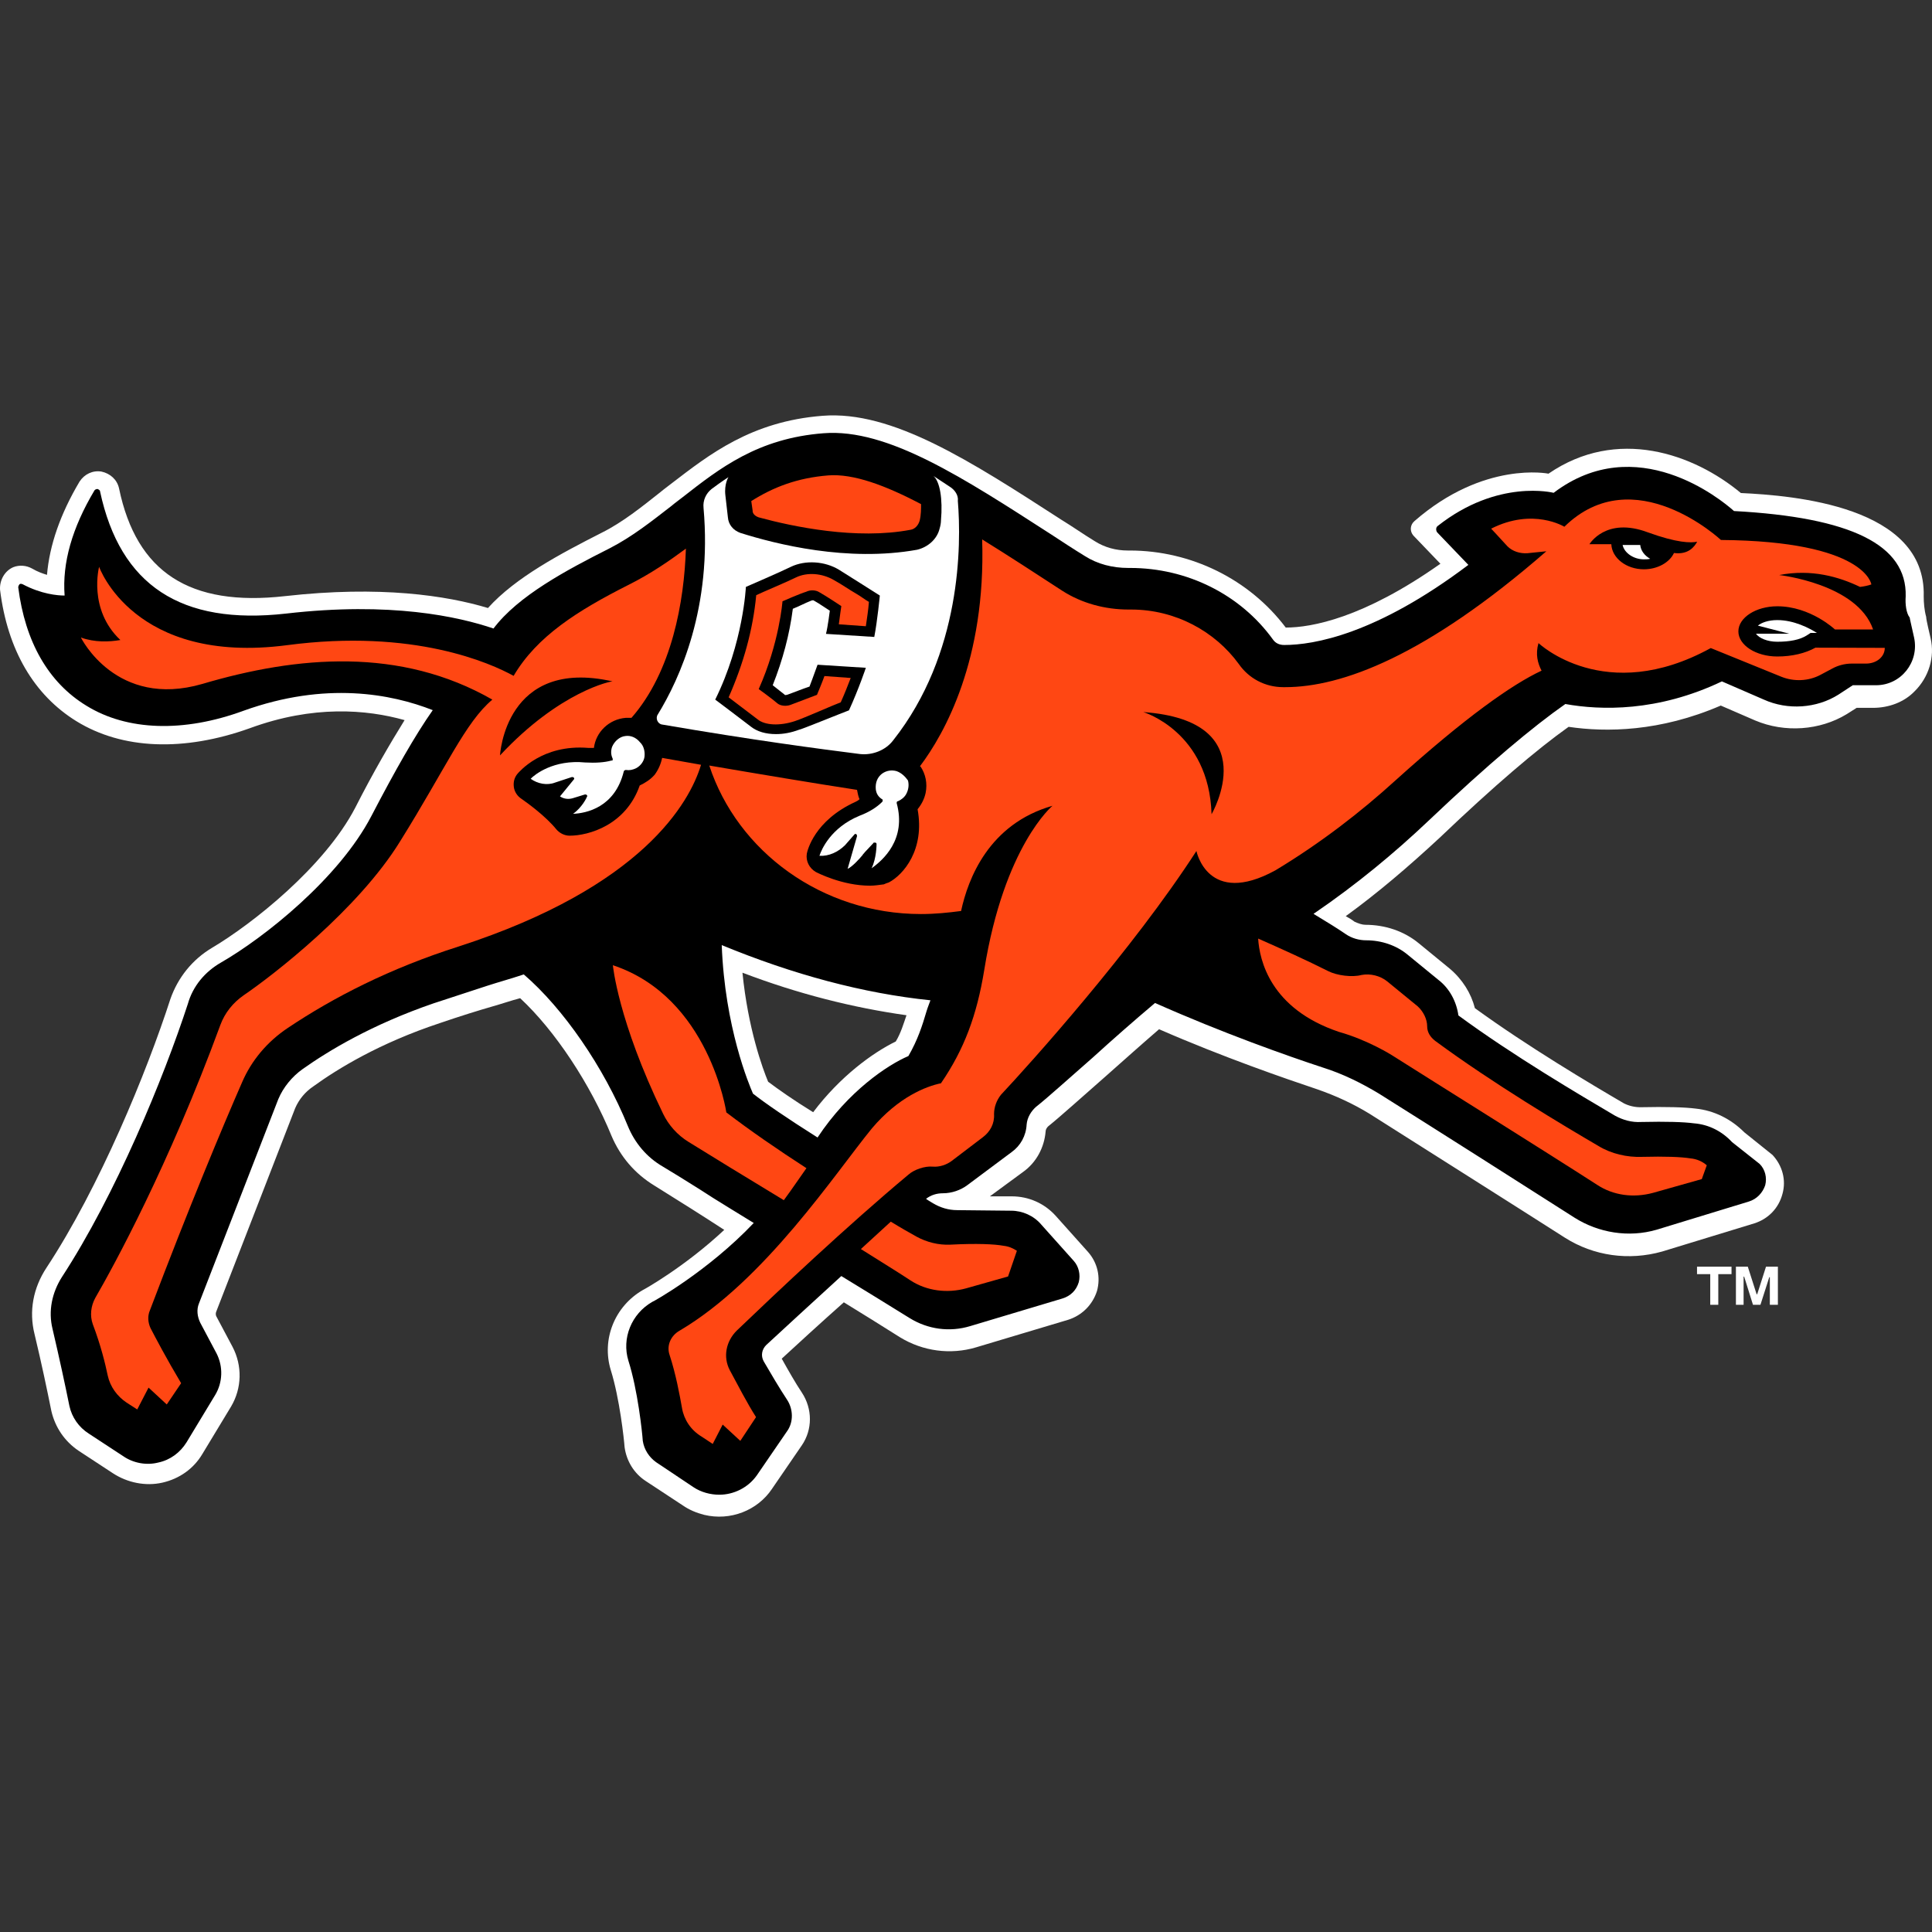
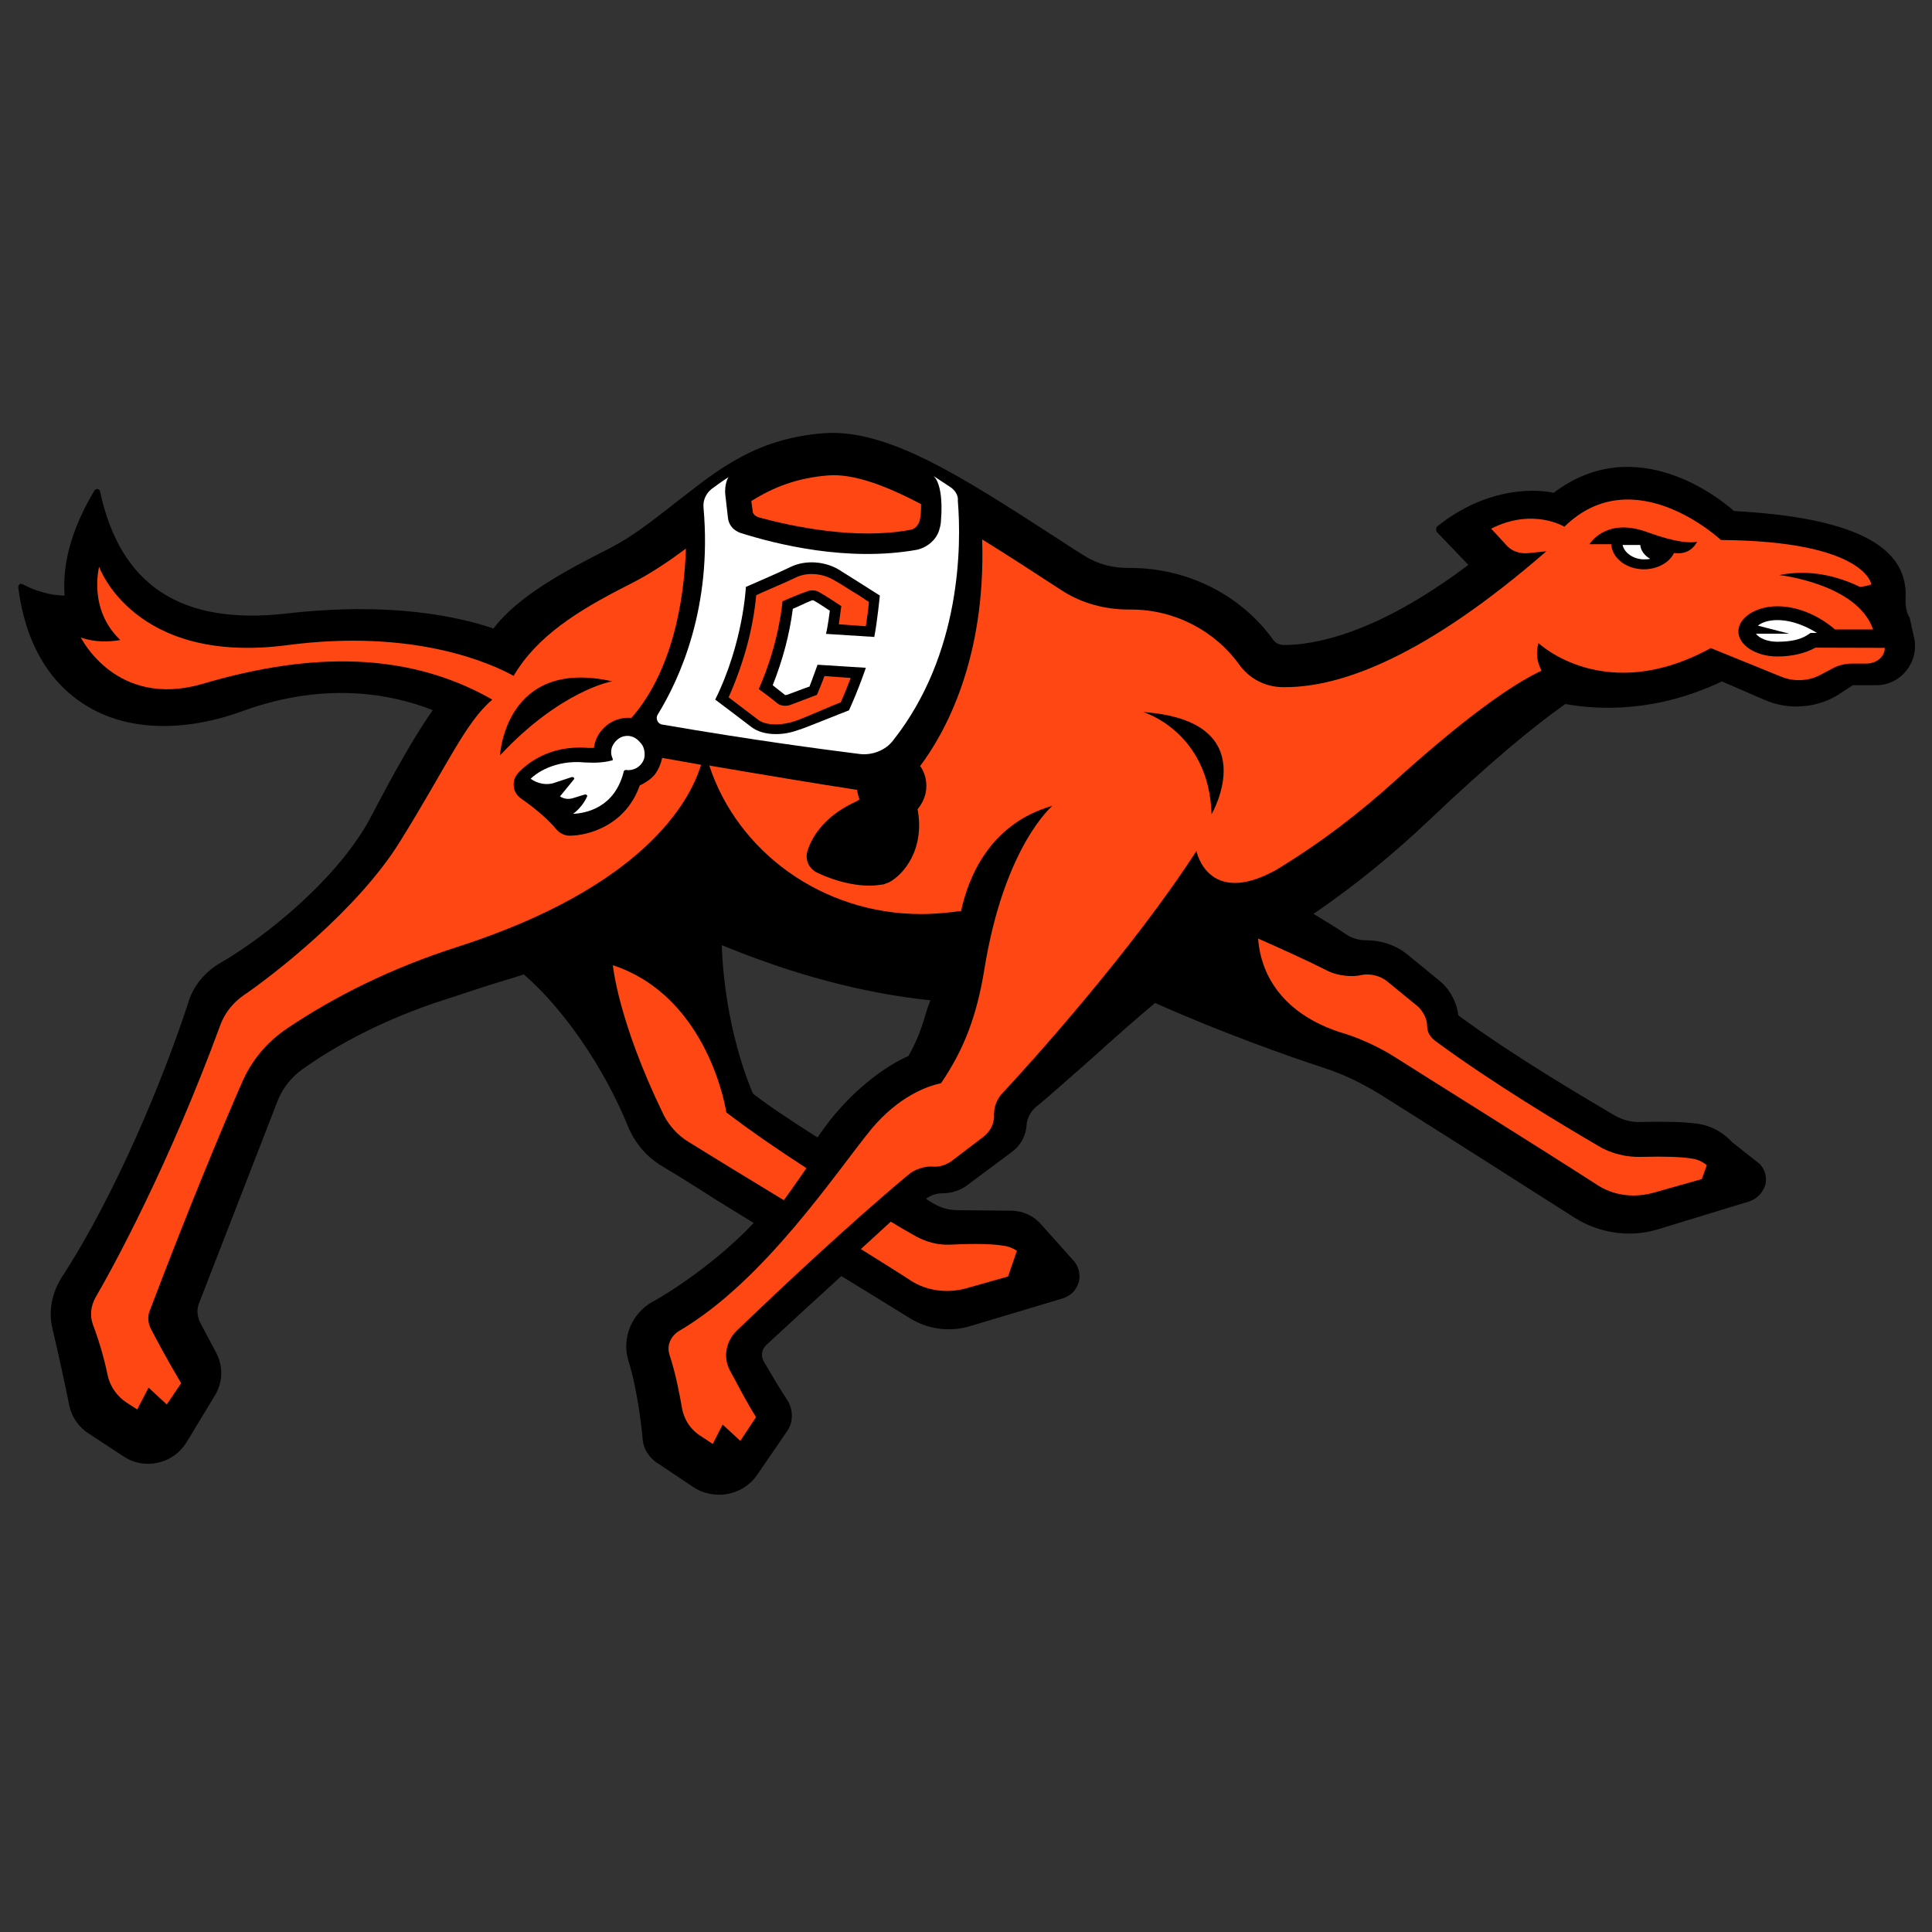
<svg xmlns="http://www.w3.org/2000/svg" width="200" height="200" viewBox="0 0 200 200" fill="none">
  <rect x="0" y="0" width="200" height="200" fill="#333333" stroke="none" />
-   <path d="M146.313 55.442L149.11 58.358C141.135 63.992 135.759 64.965 133.1 64.965C129.331 59.965 123.3 56.99 116.952 56.99H116.753C115.523 56.99 114.353 56.672 113.321 56.017C112.151 55.303 111.06 54.53 109.889 53.815C100.466 47.725 92.352 42.468 85.151 43.043C77.751 43.618 73.407 47.07 69.518 50.046C69.121 50.364 68.745 50.621 68.348 50.959C66.463 52.447 64.46 54.073 62.257 55.164C58.052 57.307 53.37 59.767 50.513 62.941C46.228 61.652 39.364 60.6 29.504 61.711C19.645 62.822 14.13 59.251 12.324 50.562C12.126 49.649 11.412 49.014 10.499 48.816C9.587 48.677 8.753 49.074 8.238 49.848C6.234 53.22 5.123 56.454 4.865 59.509C4.409 59.37 3.893 59.192 3.318 58.854C2.742 58.537 2.028 58.458 1.373 58.715C0.461 59.112 -0.055 60.084 0.005 61.056C0.778 67.286 3.516 71.948 7.92 74.665C12.662 77.582 19.01 77.84 25.874 75.38C32.42 72.979 37.936 73.436 41.883 74.546C40.396 76.947 38.65 79.923 36.765 83.632C33.591 89.723 26.132 95.635 21.986 98.095C19.902 99.325 18.415 101.209 17.641 103.411C15.181 111.009 10.321 122.873 4.806 131.245C3.437 133.328 2.98 135.728 3.576 138.109C4.29 141.084 4.865 143.822 5.321 146.084C5.718 147.77 6.69 149.198 8.119 150.17L11.689 152.511C13.177 153.483 15.062 153.88 16.808 153.483C18.553 153.087 20.041 152.055 20.954 150.508L23.93 145.588C25.041 143.703 25.1 141.382 24.069 139.418L22.382 136.244C22.323 136.105 22.323 135.926 22.382 135.788L30.556 114.719C30.953 113.807 31.587 113.033 32.44 112.458C34.96 110.633 39.304 107.974 45.534 105.911C47.795 105.137 49.481 104.621 51.049 104.165C51.961 103.907 52.874 103.59 53.846 103.332C57.476 106.705 61.107 112.22 63.309 117.596C64.221 119.738 65.709 121.484 67.713 122.714C68.626 123.289 69.975 124.142 71.542 125.115C72.653 125.829 73.803 126.543 74.974 127.317C70.887 131.145 66.681 133.486 66.543 133.546C63.626 135.232 62.257 138.664 63.23 141.838C64.142 144.755 64.598 148.98 64.658 149.813C64.856 151.242 65.63 152.531 66.86 153.325L70.689 155.844C71.343 156.3 72.117 156.618 72.891 156.816C75.609 157.471 78.406 156.36 79.894 154.158L83.008 149.615C84.119 147.988 84.119 145.846 83.008 144.159C82.354 143.187 81.58 141.818 80.925 140.648C82.473 139.22 84.873 137.018 87.353 134.815C89.357 136.045 91.241 137.216 93.186 138.446C95.526 139.874 98.383 140.271 101.041 139.477L110.584 136.621C112.012 136.164 113.103 135.073 113.559 133.645C113.956 132.217 113.619 130.729 112.647 129.618L109.274 125.849C108.104 124.559 106.477 123.845 104.731 123.845H102.47L105.902 121.325C107.271 120.353 108.104 118.806 108.243 117.12C108.243 116.921 108.382 116.723 108.501 116.604C109.79 115.572 111.933 113.628 114.472 111.406C116.218 109.859 118.102 108.173 119.987 106.546C126.673 109.462 133.08 111.664 136.393 112.775C138.278 113.43 140.083 114.263 141.77 115.295C147.086 118.667 156.946 124.896 162.005 128.13C164.981 130.015 168.611 130.53 172.063 129.558L181.605 126.642C183.033 126.186 184.125 125.095 184.521 123.587C184.918 122.159 184.521 120.671 183.49 119.56L180.573 117.219C179.205 115.85 177.459 114.957 175.515 114.759C174.404 114.62 172.539 114.561 169.801 114.62C169.226 114.62 168.631 114.481 168.115 114.223C164.683 112.22 158.136 108.331 152.681 104.364C152.284 102.816 151.391 101.388 150.082 100.277L146.908 97.678C145.36 96.389 143.396 95.734 141.333 95.734C141.016 95.734 140.619 95.595 140.222 95.416C139.964 95.218 139.647 95.02 139.31 94.841C142.543 92.5 145.737 89.782 149.03 86.727C154.665 81.351 159.089 77.582 162.382 75.241C166.27 75.816 171.845 75.757 178.133 73.039L181.704 74.586C184.759 75.876 188.39 75.618 191.167 73.931L192.199 73.277H193.885C195.512 73.277 197.119 72.701 198.23 71.531C199.658 70.103 200.313 68.02 199.856 66.076C199.4 64.131 199.4 63.992 199.4 63.873C199.202 63.159 199.142 62.386 199.142 61.731C199.4 52.387 185.652 51.296 180.216 51.038C175.296 46.951 167.381 44.174 160.299 49.034C160.299 49.034 153.613 47.666 146.412 53.954C145.975 54.331 145.916 54.986 146.313 55.442ZM79.517 111.982C78.942 110.613 77.434 106.466 76.859 100.693C82.632 102.896 88.345 104.324 93.84 105.098C93.523 106.01 93.265 106.923 92.729 107.815C90.329 108.986 86.956 111.446 84.179 115.136C82.116 113.866 80.548 112.755 79.517 111.982Z" fill="white" />
  <path d="M197.276 61.73C197.415 56.414 191.642 53.557 179.501 52.902C178.132 51.672 169.383 44.53 160.833 51.017C160.833 51.017 155.06 49.53 148.83 54.45C148.632 54.588 148.632 54.906 148.771 55.104L152.005 58.477C142.462 65.678 135.995 66.769 132.94 66.769C132.424 66.769 132.027 66.571 131.769 66.194C128.397 61.532 122.882 58.794 116.99 58.794H116.792C115.165 58.794 113.617 58.397 112.308 57.564C111.138 56.85 109.967 56.076 108.876 55.362C99.731 49.47 91.894 44.332 85.268 44.848C78.464 45.364 74.496 48.478 70.687 51.454C70.29 51.771 69.913 52.029 69.517 52.367C67.513 53.914 65.49 55.541 63.089 56.771C58.606 59.032 53.626 61.691 51.087 65.063C47.456 63.833 40.453 62.266 29.622 63.516C18.73 64.746 12.442 60.599 10.359 50.879C10.359 50.74 10.22 50.68 10.101 50.621C9.962 50.621 9.843 50.68 9.783 50.76C7.462 54.648 6.431 58.278 6.689 61.651C5.974 61.651 4.288 61.512 2.344 60.48C2.205 60.421 2.086 60.421 2.027 60.48C1.967 60.54 1.888 60.679 1.888 60.798C2.602 66.432 5.002 70.657 8.95 73.058C13.156 75.657 19.008 75.855 25.218 73.574C33.708 70.519 40.513 71.828 44.798 73.514C42.973 76.113 40.91 79.743 38.45 84.465C35.077 90.952 27.301 97.102 22.877 99.641C21.19 100.613 19.96 102.101 19.445 103.926C16.925 111.644 11.985 123.646 6.411 132.196C5.379 133.823 4.982 135.708 5.439 137.572C6.153 140.627 6.728 143.286 7.185 145.547C7.442 146.718 8.157 147.749 9.188 148.404L12.759 150.745C13.791 151.459 15.16 151.717 16.39 151.4C17.619 151.142 18.651 150.368 19.306 149.317L22.282 144.397C23.055 143.107 23.115 141.48 22.42 140.112L20.734 136.937C20.417 136.283 20.337 135.569 20.595 134.934L28.808 113.786C29.324 112.556 30.237 111.445 31.328 110.671C33.986 108.787 38.47 106.069 44.877 103.867C47.218 103.093 48.825 102.577 50.452 102.042C51.682 101.645 52.852 101.328 54.221 100.871C58.308 104.383 62.514 110.473 64.993 116.563C65.708 118.309 66.938 119.797 68.624 120.769C69.596 121.345 70.965 122.198 72.512 123.17C74.198 124.281 76.143 125.431 78.027 126.602C73.286 131.601 67.592 134.775 67.513 134.775C65.371 136.005 64.339 138.544 65.053 140.865C66.025 143.921 66.481 148.265 66.541 149.158C66.68 150.07 67.196 150.844 67.91 151.36L71.798 153.959C72.572 154.475 73.544 154.733 74.457 154.733C75.944 154.733 77.432 154.018 78.345 152.729L81.459 148.186C82.174 147.214 82.114 145.845 81.459 144.873C80.686 143.702 79.773 142.155 79.059 140.925C78.742 140.35 78.861 139.695 79.317 139.239C81.063 137.612 83.979 134.954 87.094 132.097C89.553 133.585 91.835 135.013 94.156 136.442C96.041 137.612 98.302 137.929 100.445 137.275L109.987 134.418C110.82 134.16 111.415 133.585 111.673 132.732C111.872 131.958 111.673 131.105 111.157 130.53L107.785 126.76C107.011 125.848 105.841 125.332 104.67 125.332L99.096 125.273C98.183 125.273 97.35 125.015 96.576 124.558C96.378 124.419 96.12 124.3 95.862 124.102C96.378 123.705 96.973 123.527 97.608 123.527C98.52 123.527 99.433 123.209 100.127 122.694L104.73 119.261C105.642 118.607 106.218 117.575 106.277 116.405C106.337 115.691 106.733 115.036 107.249 114.58C108.479 113.608 110.622 111.663 113.141 109.461C115.145 107.636 117.426 105.633 119.569 103.827C126.572 106.942 133.376 109.342 136.947 110.513C139.03 111.167 140.975 112.14 142.78 113.231C148.156 116.603 157.956 122.832 163.015 126.066C165.475 127.613 168.59 128.149 171.506 127.296L181.048 124.38C181.881 124.122 182.476 123.467 182.734 122.694C182.933 121.92 182.734 121.067 182.159 120.491L179.302 118.23C178.271 117.119 176.902 116.405 175.354 116.286C174.323 116.147 172.498 116.087 169.899 116.147C168.927 116.206 168.014 115.948 167.181 115.492C163.551 113.35 156.607 109.263 150.973 105.117C150.775 103.688 150.06 102.32 148.89 101.427L145.716 98.828C144.545 97.856 142.998 97.34 141.431 97.34C140.717 97.34 139.943 97.142 139.288 96.685C138.455 96.11 137.285 95.396 135.975 94.602C140.459 91.547 144.407 88.254 147.839 85.001C154.127 79.029 158.73 75.201 162.043 72.879C165.673 73.534 171.585 73.713 178.251 70.538L182.595 72.423C185.055 73.534 188.051 73.336 190.313 71.907L191.8 70.935H194.201C196.8 70.935 198.684 68.535 198.149 66.015C197.891 64.845 197.692 64.012 197.692 63.932C197.335 63.476 197.216 62.563 197.276 61.73ZM95.922 104.66C95.465 106.208 95.009 107.636 94.037 109.322C91.894 110.235 87.808 112.953 84.633 117.754C81.459 115.75 79.178 114.183 77.948 113.211C77.551 112.298 75.032 106.347 74.714 97.836C82.114 100.891 89.375 102.835 96.318 103.55C96.18 103.946 96.041 104.264 95.922 104.66Z" fill="black" />
  <path d="M78.545 53.558C82.116 54.53 88.663 55.899 94.237 54.847C94.694 54.788 95.07 54.391 95.209 53.875C95.348 53.3 95.348 52.705 95.348 52.189C91.658 50.245 88.345 49.015 85.746 49.213C82.513 49.471 80.033 50.443 77.772 51.872L77.91 52.844C77.891 53.161 78.148 53.419 78.545 53.558Z" fill="#FF4713" />
  <path d="M71.281 118.211C73.484 119.58 77.174 121.841 81.141 124.242C82.054 123.012 82.827 121.841 83.482 120.929C80.566 119.044 77.65 117.04 75.19 115.156C75.19 115.156 73.444 103.233 63.445 99.92C63.445 99.92 63.961 105.633 68.643 115.295C69.198 116.445 70.111 117.497 71.281 118.211Z" fill="#FF4713" />
  <path d="M98.384 128.846C97.154 128.905 95.924 128.588 94.872 128.013C94.158 127.616 93.246 127.1 92.214 126.465L89.119 129.302C91.063 130.532 92.888 131.643 94.237 132.536C95.924 133.647 98.066 133.905 100.01 133.369L104.355 132.139L105.268 129.481C104.871 129.223 104.434 129.024 103.899 128.965C102.927 128.786 101.102 128.707 98.384 128.846Z" fill="#FF4713" />
  <path d="M169.979 119.758C168.432 119.817 166.805 119.44 165.496 118.647C161.925 116.564 154.545 112.159 148.574 107.755C148.058 107.359 147.741 106.843 147.741 106.267C147.741 105.494 147.344 104.72 146.769 104.184L143.594 101.586C142.88 101.01 141.849 100.752 140.936 100.931C139.964 101.189 138.417 100.99 137.504 100.534C135.302 99.423 132.584 98.193 130.243 97.162C130.382 99.364 131.473 104.422 138.615 106.823C141.591 107.656 144.071 109.223 144.071 109.223C148.673 112.14 159.703 119.024 165.337 122.654C167.024 123.765 169.107 124.023 171.11 123.487L176.169 122.059L176.685 120.63C176.229 120.234 175.653 119.976 174.999 119.916C174.007 119.758 172.38 119.698 169.979 119.758Z" fill="#FF4713" />
  <path d="M72.572 79.17C71.084 78.912 69.656 78.654 68.545 78.456C68.406 79.11 68.148 79.686 67.771 80.201C67.315 80.717 66.799 81.034 66.224 81.312C64.795 85.399 60.967 86.51 58.963 86.51C58.447 86.51 57.931 86.252 57.594 85.855C56.483 84.486 54.618 83.137 53.964 82.681C53.567 82.423 53.249 81.967 53.19 81.451C53.13 80.935 53.249 80.479 53.587 80.082C53.725 79.943 56.106 77.027 60.907 77.424C61.105 77.424 61.304 77.424 61.482 77.424C61.681 75.797 63.03 74.448 64.795 74.309C64.994 74.309 65.192 74.309 65.371 74.309C69.576 69.508 70.826 62.248 71.005 56.792C69.259 58.081 67.374 59.391 65.033 60.561C59.776 63.22 55.571 65.878 53.17 69.965C50.829 68.675 42.854 65.045 29.701 66.79C13.831 68.854 10.26 58.677 10.26 58.677C10.26 58.677 9.089 63.081 12.462 66.255C11.291 66.453 9.803 66.513 8.375 65.997C8.375 65.997 12.005 73.397 20.953 70.798C30.812 67.882 41.446 66.969 50.968 72.425C48.171 74.766 46.167 79.487 41.426 87.085C37.081 94.148 28.253 100.972 25.218 103.035C24.107 103.809 23.274 104.86 22.817 106.09C17.461 120.672 11.748 131.107 9.863 134.36C9.407 135.193 9.288 136.185 9.605 137.078C10.438 139.28 10.895 141.165 11.152 142.395C11.41 143.565 12.124 144.537 13.097 145.192L14.207 145.906L15.378 143.644L17.263 145.39L18.75 143.188C17.203 140.589 16.152 138.586 15.576 137.475C15.318 136.899 15.259 136.245 15.517 135.65C19.544 125.016 23.095 116.525 25.059 112.042C26.031 109.78 27.658 107.836 29.8 106.408C34.542 103.234 40.374 100.238 47.496 97.976C66.541 91.807 71.401 83.058 72.572 79.17ZM51.761 78.198C51.761 78.198 52.277 68.02 63.426 70.54C63.367 70.481 57.991 71.512 51.761 78.198Z" fill="#FF4713" />
  <path d="M187.931 67.047C186.899 67.622 185.53 67.96 183.983 67.96C181.781 67.96 179.956 66.789 179.956 65.361C179.956 63.932 181.781 62.762 183.983 62.762C187.415 62.762 189.954 65.162 189.954 65.162H193.902C192.275 60.421 184.181 59.528 184.181 59.528C187.554 58.873 190.41 59.727 192.553 60.758C193.009 60.699 193.386 60.619 193.723 60.5C193.723 60.5 193.148 56.017 178.15 55.898C178.15 55.898 169.144 47.467 161.942 54.529C161.942 54.529 158.709 52.525 154.364 54.727C154.364 54.727 155.277 55.699 156.05 56.552C156.566 57.068 157.34 57.326 158.133 57.267L160.078 57.068C147.56 67.96 138.87 71.134 133.038 71.134H132.839C130.955 71.134 129.269 70.221 128.237 68.733C125.777 65.361 121.69 63.099 117.088 63.099H116.83C114.37 63.099 111.97 62.444 109.966 61.155C107.169 59.33 104.391 57.525 101.673 55.838C102.07 68.297 97.785 75.934 95.246 79.307C95.246 79.367 95.305 79.367 95.305 79.367C95.821 80.14 96.019 81.112 95.821 82.084C95.682 82.739 95.365 83.314 94.988 83.771C95.762 87.976 93.5 90.575 92.012 91.349C91.814 91.409 91.615 91.488 91.496 91.547C91.04 91.607 90.524 91.686 90.068 91.686C87.152 91.686 84.553 90.317 84.434 90.258C83.779 89.861 83.402 89.147 83.521 88.373C83.581 88.056 84.295 84.941 88.58 82.997C88.719 82.938 88.838 82.858 88.977 82.739C88.838 82.422 88.778 82.084 88.719 81.767C84.434 81.112 78.284 80.081 73.424 79.248C76.34 88.135 85.088 94.622 95.345 94.622C96.773 94.622 98.142 94.483 99.491 94.305C100.205 90.992 102.348 85.298 108.954 83.414C108.954 83.414 103.955 87.56 101.892 100.395C101.118 105.137 99.809 108.628 97.408 112.14C95.861 112.457 93.004 113.568 90.266 116.802C86.497 121.404 79.177 132.553 70.349 137.751C69.436 138.267 68.98 139.298 69.317 140.27C69.972 142.274 70.349 144.357 70.606 145.785C70.805 146.956 71.519 148.047 72.61 148.702L73.781 149.475L74.812 147.472L76.637 149.158L78.264 146.698C77.352 145.27 76.379 143.385 75.546 141.838C74.832 140.469 75.15 138.862 76.26 137.751C80.466 133.724 87.668 126.919 94.036 121.602C94.611 121.087 95.722 120.69 96.555 120.769C97.269 120.829 97.984 120.571 98.499 120.194L101.733 117.734C102.507 117.159 102.963 116.306 102.903 115.334C102.903 114.619 103.161 113.905 103.618 113.33C106.593 110.156 117.227 98.352 123.853 88.095C123.853 88.095 125.023 93.928 132.026 90.099C136.767 87.242 140.914 84.009 144.405 80.835C151.726 74.228 156.526 70.856 159.582 69.427C159.185 68.654 158.927 67.741 159.264 66.571C159.264 66.571 166.128 73.118 177.099 67.087L184.419 70.062C185.709 70.578 187.216 70.519 188.446 69.864L189.676 69.209C190.252 68.892 190.966 68.694 191.68 68.694H193.168C194.279 68.694 195.112 67.979 195.112 67.067L187.931 67.047ZM125.42 84.287C125.162 75.736 118.357 73.713 118.357 73.713C131.074 74.625 125.42 84.287 125.42 84.287ZM173.29 57.247C172.834 58.219 171.604 58.933 170.175 58.933C168.35 58.933 166.862 57.763 166.803 56.334H164.541C164.541 56.334 166.227 53.477 170.572 55.104C173.627 56.215 175.056 56.215 175.69 56.076C175.413 56.592 174.778 57.445 173.29 57.247Z" fill="#FF4713" />
  <path d="M183.978 64.191C183.066 64.191 182.352 64.449 181.975 64.766L185.208 65.599H181.776C182.094 66.056 182.947 66.433 183.978 66.433C185.268 66.433 186.319 66.234 187.034 65.778L187.43 65.52H188.085C187.291 65.024 185.724 64.191 183.978 64.191Z" fill="white" />
  <path d="M170.173 57.903C170.371 57.903 170.629 57.903 170.827 57.843C170.252 57.526 169.855 57.01 169.796 56.415H167.971C168.149 57.248 169.121 57.903 170.173 57.903Z" fill="white" />
  <path d="M98.321 50.384L96.635 49.273C97.29 49.849 97.607 51.614 97.409 53.876C97.409 54.134 97.349 54.451 97.27 54.709C97.012 55.82 96.04 56.653 94.929 56.911C87.728 58.201 80.348 56.336 76.638 55.165C75.924 54.907 75.408 54.332 75.349 53.539L75.091 51.277C74.952 50.107 75.408 49.392 75.408 49.392C75.408 49.392 74.694 49.849 73.662 50.622C73.087 51.079 72.75 51.793 72.829 52.567C73.742 62.883 70.369 70.262 68.088 73.972C67.83 74.369 68.088 74.944 68.544 75.004C78.007 76.63 84.811 77.523 89.037 78.059C90.326 78.198 91.695 77.662 92.469 76.63C99.531 67.683 99.531 56.395 99.155 51.852C99.234 51.277 98.837 50.702 98.321 50.384Z" fill="white" />
  <path d="M64.735 76.194C64.159 76.253 63.624 76.709 63.366 77.305C63.227 77.701 63.227 78.138 63.425 78.534C63.425 78.594 63.425 78.594 63.425 78.673C63.425 78.733 63.366 78.733 63.286 78.733C62.572 78.931 61.66 78.991 60.569 78.931C57.335 78.614 55.371 80.161 54.935 80.618C55.649 81.133 56.621 81.332 57.454 81.014L59.2 80.439C59.259 80.439 59.339 80.439 59.398 80.499C59.458 80.558 59.458 80.637 59.398 80.697L57.97 82.443C58.367 82.701 58.803 82.76 59.259 82.641L60.549 82.244H60.608C60.668 82.244 60.668 82.244 60.747 82.304C60.807 82.363 60.807 82.443 60.747 82.502C60.747 82.562 60.231 83.613 59.319 84.248C60.688 84.189 63.663 83.593 64.576 79.844C64.576 79.784 64.715 79.705 64.774 79.705C65.171 79.764 65.489 79.705 65.885 79.507C66.342 79.249 66.659 78.792 66.719 78.336C66.778 77.82 66.659 77.225 66.262 76.848C65.826 76.313 65.251 76.114 64.735 76.194Z" fill="white" />
-   <path d="M92.804 79.825C92.288 79.686 91.772 79.765 91.316 80.083C90.8 80.48 90.602 81.055 90.662 81.71C90.721 82.166 90.919 82.483 91.316 82.741C91.376 82.741 91.376 82.801 91.376 82.88C91.376 82.94 91.376 82.94 91.316 83.019C90.8 83.535 90.027 84.05 88.975 84.447C86 85.677 85.028 87.959 84.829 88.594C85.801 88.653 86.773 88.197 87.487 87.483L88.46 86.372C88.519 86.312 88.598 86.312 88.658 86.372C88.717 86.431 88.717 86.51 88.717 86.57L87.745 89.942C88.202 89.744 88.975 88.911 89.293 88.514C89.352 88.375 89.491 88.316 89.491 88.256L90.404 87.284C90.404 87.225 90.463 87.225 90.543 87.225H90.602C90.662 87.225 90.741 87.284 90.741 87.364C90.741 87.423 90.741 88.851 90.225 89.883C91.396 89.05 93.856 86.907 92.824 83.138C92.824 83.078 92.824 82.94 92.963 82.94C93.28 82.801 93.618 82.543 93.796 82.225C94.054 81.769 94.114 81.253 93.994 80.797C93.717 80.4 93.32 80.004 92.804 79.825Z" fill="white" />
  <path d="M87.886 73.534C88.918 71.272 89.632 69.13 89.632 69.13L84.633 68.813C84.315 69.725 83.799 71.074 83.799 71.074C83.026 71.332 82.252 71.65 81.538 71.907C81.34 71.967 81.221 71.967 81.221 71.907C80.824 71.59 80.387 71.253 79.991 70.935C81.022 68.337 81.736 65.678 82.074 63.02C82.728 62.762 83.304 62.444 83.958 62.187C84.097 62.127 84.216 62.127 84.276 62.187C84.851 62.504 85.387 62.901 85.902 63.218C85.902 63.218 85.704 64.845 85.506 65.619L90.505 65.936C90.822 64.309 91.08 61.651 91.08 61.651C91.08 61.651 87.708 59.508 86.874 58.993C85.387 58.08 83.363 57.961 81.875 58.675C81.102 59.072 77.213 60.758 77.213 60.758C77.213 60.758 76.955 66.531 74.039 72.423C74.039 72.423 77.154 74.764 77.729 75.22C78.384 75.736 79.276 75.994 80.328 75.994C81.102 75.994 81.875 75.855 82.728 75.538C82.748 75.597 87.033 73.852 87.886 73.534Z" fill="black" />
  <path d="M81.002 62.248C81.002 62.248 80.685 66.533 78.542 71.334C78.542 71.334 79.971 72.365 80.487 72.822C80.804 73.079 81.399 73.139 81.855 72.96C82.689 72.643 84.573 71.929 84.573 71.929C84.573 71.929 85.148 70.56 85.347 69.985L88.065 70.183C87.747 71.016 87.41 71.869 87.033 72.703C86.319 72.96 83.264 74.329 82.292 74.647C80.744 75.162 79.177 75.103 78.403 74.448C77.828 73.992 75.745 72.445 75.428 72.187C76.975 68.675 77.947 65.184 78.284 61.613C78.8 61.355 81.597 60.184 82.371 59.788C83.542 59.212 85.089 59.331 86.319 60.046C87.152 60.502 87.866 61.018 88.66 61.474C89.116 61.732 89.493 62.049 89.949 62.307C89.89 63.14 89.751 63.993 89.632 64.827L86.835 64.628C86.894 64.112 87.093 62.744 87.093 62.744C87.093 62.744 85.545 61.712 84.831 61.315C84.434 61.057 83.859 61.057 83.462 61.256C82.748 61.474 81.002 62.248 81.002 62.248Z" fill="#FF4713" />
-   <path d="M177.044 135.072V131.898H175.675V131.125H179.246V131.898H177.877V135.072H177.044ZM179.702 135.072V131.125H180.932L181.845 133.981H181.904L182.817 131.125H184.047V135.072H183.213V132.216H183.154L182.241 135.072H181.468L180.555 132.156H180.496V135.072H179.702Z" fill="white" />
</svg>